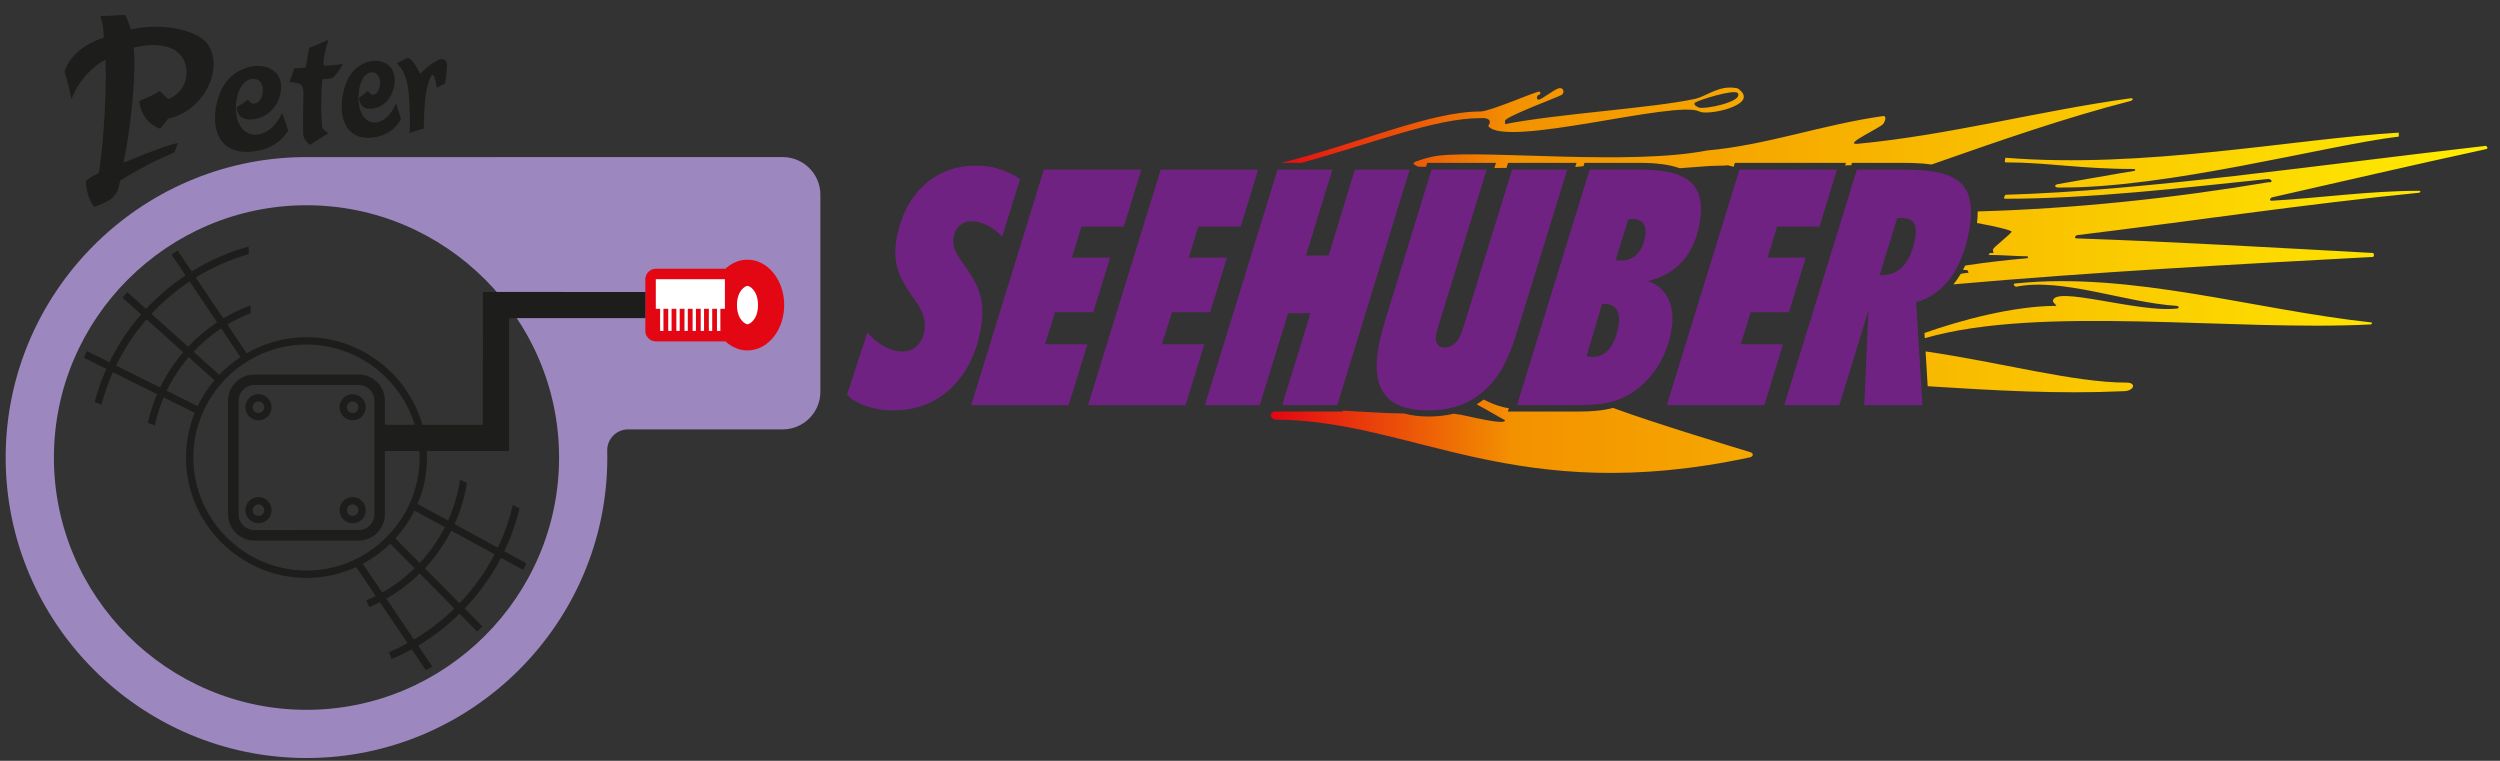
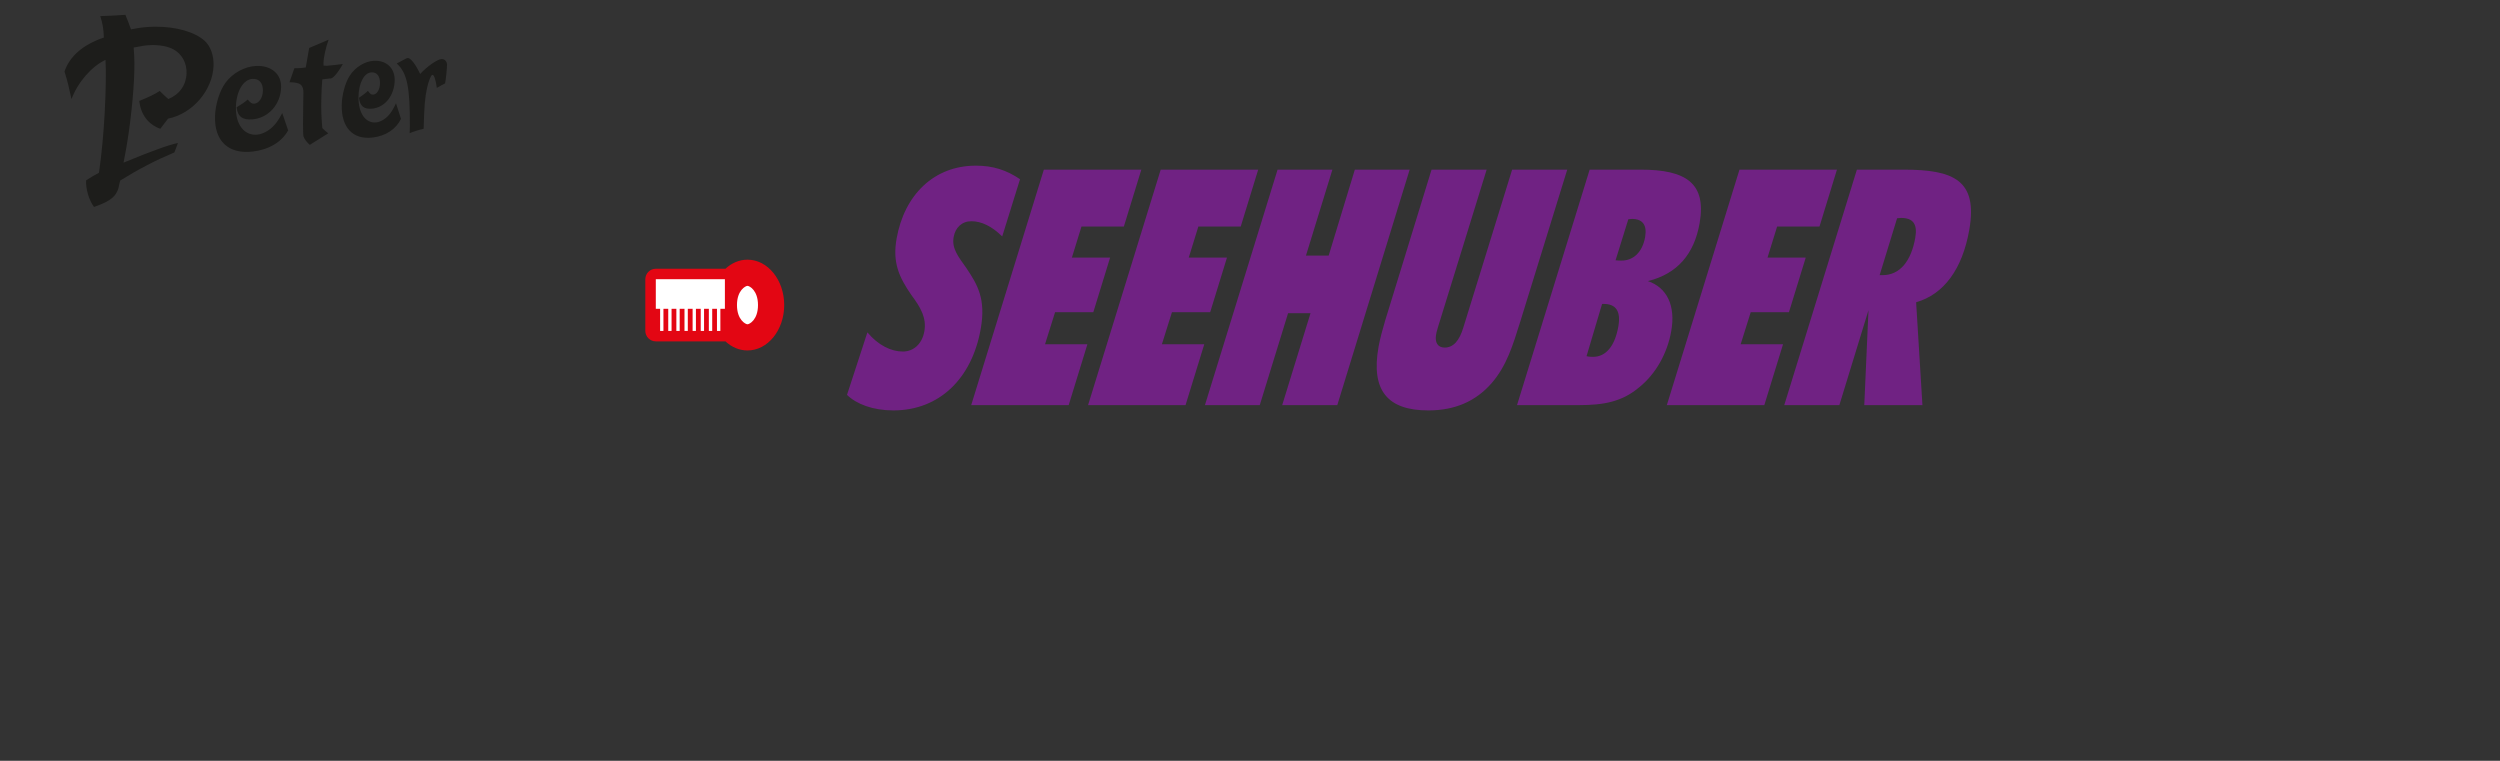
<svg xmlns="http://www.w3.org/2000/svg" xmlns:xlink="http://www.w3.org/1999/xlink" version="1.1" id="Ebene_1" x="0px" y="0px" width="4425.95px" height="1346.88px" viewBox="0 0 4425.95 1346.88" style="enable-background:new 0 0 4425.95 1346.88;" xml:space="preserve">
  <rect x="0" y="0" width="4425.95" height="1346.88" fill="#333333" stroke="none" />
  <style type="text/css">
	.st0{fill-rule:evenodd;clip-rule:evenodd;fill:#1D1D1B;}
	.st1{fill-rule:evenodd;clip-rule:evenodd;fill:#9C88BF;}
	.st2{fill-rule:evenodd;clip-rule:evenodd;fill:#E30613;}
	.st3{fill-rule:evenodd;clip-rule:evenodd;fill:#FFFFFF;}
	.st4{fill-rule:evenodd;clip-rule:evenodd;fill:#702283;}
	
		.st5{clip-path:url(#SVGID_00000021088387148114768610000003643611628869938322_);fill:url(#SVGID_00000173126565172438933820000013556368851414033085_);}
</style>
  <path class="st0" d="M702.33,112.43c9.14,8.01,15.11,18.58,18.67,35.7c3.57,17.13,4.82,41.02,4.58,75.76  c-0.04,5.47-0.06,6.93-0.31,11.91c6.52-2.79,16.81-6.01,24.71-7.77c0.54-19.57,1.12-33.49,2.01-44.54  c0.9-11.01,2.2-19.24,3.97-27.39c2.91-13.4,7.18-23.45,9.59-23.59c2.9-0.18,5.77,8.27,7.8,23.16c6.73-4.13,7.98-4.49,14.64-8.01  c1.4-6.68,3.44-27.38,3.44-32.88c0.01-6.02-4.19-10.47-9.63-10.23c-7.51,0.33-25.9,13.15-37.92,26.45  c-7.74-16.51-16.87-28.5-21.76-28.29c-0.89,0.04-3,0.75-4.56,1.6C712.49,107.1,707.39,109.72,702.33,112.43 M701.1,182.79  c-4.63,9.73-7.27,14.12-11.21,19.15c-6.3,8.02-15.85,13.95-23.86,14.77c-18.82,1.93-31.8-16.41-31.38-45.09  c0.36-24.61,9.97-42.81,22.88-43.51c9.73-0.52,15.38,6.79,15.23,19.41c-0.12,10.55-5.28,19.5-12,20.02  c-3.53,0.27-5.59-1.35-9.44-6.73c-3.87,3.89-8.65,7.5-15.79,12.27c1.67,14.62,8.71,20.6,23.03,19.33  c23.09-2.04,39.95-23.66,40.2-50.64c0.19-21.1-14.65-35.11-36.35-34.18c-16.52,0.71-33.72,11.34-43.55,26.87  c-7.76,12.27-13.57,33.34-13.88,51.72c-0.67,39.97,20.02,61.36,54.56,57.33c23.43-2.74,41.58-14.86,50.36-33.03  C706.93,201.28,703.98,192.04,701.1,182.79z M581.12,236.05c-4.17-3.3-5.26-4.12-10.49-9.24c-1.87-22.35-2.18-32-1.79-50.42  c0.32-15.25,0.77-25.22,1.73-35.8c8.65-1.13,12.18-1.62,13.91-1.73c4.25,1.29,13.45-9.3,22.49-25.55  c-6.35,0.91-23.33,2.9-28.84,3.17c-0.48,0.02-2.75-0.18-5.29-0.37c-0.22-2.16-0.18-3.68-0.17-4.3c0.18-9.84,4.12-28.04,9.12-41.55  c-11.36,4.84-22.8,9.73-34.45,14.69c-1.96,11.45-4,22.94-5.97,34.48c-6.56,0.95-9.73,1.1-13.25,1.27c-1.3,0.06-3.93,0.19-6.95,0.02  c-2.93,8.26-5.73,16.56-8.67,24.89c19.59,0.08,25.04,4.8,24.69,19.96c-0.03,1.18-0.07,2.33-0.1,3.48c-0.08,2.96-0.12,5.92-0.18,8.87  c-0.63,29.21-0.64,60.14,0.31,63.21c1.54,4.95,5.36,10.26,11.28,15.33C559.47,249.59,570.37,242.8,581.12,236.05z M499.68,200.12  c-5.75,10.86-9.08,15.8-14.07,21.42c-8.05,9.06-19.83,15.75-29.87,16.79c-23.28,2.41-39.16-17.93-38.08-49.96  c0.92-27.48,13.41-47.85,29.35-48.71c11.94-0.65,18.82,7.43,18.41,21.48c-0.34,11.79-6.91,21.78-15.15,22.41  c-4.3,0.33-6.86-1.45-11.69-7.41c-4.72,4.36-10.68,8.44-19.74,13.84c1.87,16.27,10.49,22.89,28.29,21.31  c28.5-2.54,49.74-26.76,50.53-56.77c0.62-23.47-17.47-38.94-44.19-37.78c-20.52,0.89-42.09,12.85-54.62,30.24  c-9.93,13.77-17.42,37.4-18.16,57.95c-1.61,44.77,23.7,68.41,66.7,63.38c28.88-3.38,51.6-17.17,62.73-37.51  C506.6,220.6,503.17,210.37,499.68,200.12z M212.75,319.66c32.79-20.39,62.12-35.57,96.02-49.82c2.06-5.58,4.13-11.12,6.26-16.68  c-16.61,3.49-42.8,12.75-96.35,34.78c4.38-21.19,8.58-46.52,11.76-72.32c3.17-25.68,5.67-51.91,6.82-75.33  c1.12-22.78,0.9-38.57-0.65-56.09c16.68-3.27,21.86-4.12,31.05-4.34c15.23-0.37,28.85,2.16,38.5,7.06  c15.51,7.88,24.84,24.45,24.09,43.18c-0.83,20.85-12.59,37.25-32.27,45.22c-6.94-6.26-8.27-7.25-15.17-14.28  c-9.82,6.3-18.78,10.46-36.32,17.72c2.97,24.42,15.93,41.44,37.28,49.27c4.58-5.99,9.16-12,13.73-17.98  c21.78-4.25,41.72-17.05,56.2-34.06c14.24-16.72,23.57-37.78,24.36-59.36c0.66-18.25-5.25-34.87-15.88-44.45  c-17.3-15.6-50.31-25.22-87.98-24.88c-13.74,0.12-25.55,1.3-42.27,4.7c-3.98-11.4-4.98-13.19-9.91-25.75  c-14.52,1.11-28.89,1.84-44.47,2.25c3.99,12.74,5.74,21.85,6.34,37.96c-36.92,12.53-60.53,33.01-69.7,60.2  c6.02,19.87,6.9,23.65,12.36,48.81c11.34-30.19,35.75-57.88,60.21-69.49c0.58,9.36,0.76,22.83,0.52,38.87  c-0.24,16.1-0.82,34.83-1.93,54.78c-0.9,16.27-2.16,34.75-3.91,53.12c-1.75,18.42-3.85,36.9-6.2,53.06  c-10.68,5.83-12.54,6.84-22.72,13.42c-1.15,13.97,4.83,35.07,13.91,47.15c31.86-11.01,41.58-20.3,44.87-40.59  C211.64,323.77,212.29,321.74,212.75,319.66z" />
-   <path class="st1" d="M535.74,278.14l850.07-0.04c36.61,0,66.57,29.92,66.57,66.49v349.08c0,36.57-29.96,66.49-66.57,66.49h-274.53  c-0.11,0-0.22,0-0.33,0c-19.95,0.63-35.84,16.9-35.95,36.84c0.11,4.33,0.16,8.67,0.16,13.03c0,292.98-239.23,531.93-532.56,531.93  S10.04,1103,10.04,810.03C10.04,519.34,245.56,281.83,535.74,278.14 M542.6,363.37c246.17,0,447.18,200.77,447.18,446.65  c0,245.88-201.01,446.65-447.18,446.65S95.42,1055.91,95.42,810.03C95.42,564.15,296.43,363.37,542.6,363.37z" />
  <path class="st2" d="M1284.29,475.82c10.87-10.11,24.39-16.1,39.04-16.1c35.9,0,65.01,35.98,65.01,80.36s-29.11,80.36-65.01,80.36  c-14.65,0-28.17-5.99-39.04-16.1c-0.31,0.02-0.63,0.02-0.95,0.02h-122.2c-0.05,0-0.1,0-0.15,0c-10.19-0.02-18.53-8.35-18.53-18.54  v-91.41c0-0.04,0-0.08,0-0.12c0.02-10.18,8.36-18.51,18.56-18.51h122.2c0.05,0,0.1,0,0.15,0  C1283.68,475.8,1283.99,475.81,1284.29,475.82" />
  <path class="st3" d="M1283.34,546.7v-52.35l-0.12-0.02h-122.18l-0.02,0.09v52.3h7.64v39.11h5.88v-39.11h8.5v39.11h5.88v-39.11h8.5  v39.11h5.88v-39.11h8.5v39.11h5.88v-39.11h8.5v39.11h5.88v-39.11h8.5v39.11h5.88v-39.11h8.5v39.11h5.94V546.7h8.43v39.14h6.02V546.7  H1283.34z M1341.94,540.09c0,26.21-15.22,34.02-18.61,34.02c-3.38,0-18.61-7.81-18.61-34.02c0-26.21,15.22-34.02,18.61-34.02  C1326.71,506.07,1341.94,513.88,1341.94,540.09z" />
-   <path class="st0" d="M681.4,798.45v112.01c0,0.09,0,0.19,0,0.28c-0.04,25.45-20.91,46.27-46.4,46.27H450.38c-0.09,0-0.17,0-0.26,0  c-25.49-0.04-46.32-20.88-46.32-46.34V709.59c0-0.09,0-0.18,0-0.28c0.04-25.46,20.91-46.27,46.4-46.27h184.62c0.09,0,0.17,0,0.26,0  c25.49,0.04,46.32,20.88,46.32,46.34v42.72h52.86c-25.13-81.88-101.94-142.19-191.67-142.19c-109.84,0-200.34,90.39-200.34,200.1  s90.5,200.1,200.34,200.1s200.34-90.39,200.34-200.1c0-3.88-0.11-7.74-0.34-11.57H681.4z M634.56,903.17  c0,5.63-4.57,10.2-10.21,10.2c-5.64,0-10.21-4.57-10.21-10.2c0-5.63,4.57-10.2,10.21-10.2  C629.99,892.97,634.56,897.54,634.56,903.17z M647.55,903.17c0,12.8-10.39,23.17-23.2,23.17c-12.81,0-23.2-10.37-23.2-23.17  c0-12.8,10.39-23.17,23.2-23.17C637.17,879.99,647.55,890.37,647.55,903.17z M467.81,903.17c0,5.63-4.57,10.2-10.21,10.2  c-5.64,0-10.21-4.57-10.21-10.2c0-5.63,4.57-10.2,10.21-10.2C463.24,892.97,467.81,897.54,467.81,903.17z M480.8,903.17  c0,12.8-10.39,23.17-23.2,23.17c-12.81,0-23.2-10.37-23.2-23.17c0-12.8,10.39-23.17,23.2-23.17  C470.42,879.99,480.8,890.37,480.8,903.17z M634.56,720.99c0,5.63-4.57,10.2-10.21,10.2c-5.64,0-10.21-4.56-10.21-10.2  c0-5.63,4.57-10.2,10.21-10.2C629.99,710.79,634.56,715.36,634.56,720.99z M647.55,720.99c0,12.8-10.39,23.17-23.2,23.17  c-12.81,0-23.2-10.37-23.2-23.17c0-12.8,10.39-23.17,23.2-23.17C637.17,697.82,647.55,708.19,647.55,720.99z M467.81,720.99  c0,5.63-4.57,10.2-10.21,10.2c-5.64,0-10.21-4.56-10.21-10.2c0-5.63,4.57-10.2,10.21-10.2  C463.24,710.79,467.81,715.36,467.81,720.99z M480.8,720.99c0,12.8-10.39,23.17-23.2,23.17c-12.81,0-23.2-10.37-23.2-23.17  c0-12.8,10.39-23.17,23.2-23.17C470.42,697.82,480.8,708.19,480.8,720.99z M422.36,910.67l0-201.33  c0.02-15.23,12.59-27.76,27.84-27.76h184.85c15.25,0.02,27.79,12.57,27.79,27.81v201.33c-0.03,15.23-12.59,27.76-27.84,27.76H450.15  C434.9,938.45,422.36,925.9,422.36,910.67z M188.23,653.11l-39.92-19.85c1.79-3.95,3.63-7.86,5.53-11.75l39.89,19.83  c14.98-30.7,33.91-59.15,56.12-84.7l-33.12-29.76c2.85-3.26,5.74-6.48,8.68-9.66l33.12,29.76c20.85-22.45,44.32-42.44,69.91-59.47  l-24.83-36.94c3.6-2.4,7.24-4.75,10.91-7.04l24.85,36.97c30.97-19.17,64.81-34.1,100.7-43.98l0.45,13.35  c-33.41,9.5-64.94,23.55-93.9,41.41l48.67,72.42c15.25-9.16,31.4-16.95,48.28-23.2l0.46,13.71c-14.45,5.61-28.32,12.41-41.49,20.28  l34.2,50.89c31.27-18.06,67.45-28.42,105.86-28.42c96.95,0,179.69,66.04,205.22,155.16h107.05V516.87l287.78,0.05v46.34H901.27  v235.2H755.62c0.21,3.83,0.32,7.69,0.32,11.57c0,29.03-5.94,56.78-16.67,82.11l53.97,29.45c10.24-22.73,17.46-47.07,21.14-72.5  l12.25,5.9c-4.07,25.53-11.55,49.97-21.95,72.84l76.73,41.87c11.39-23.93,20.3-49.24,26.41-75.6l11.99,5.78  c-6.36,26.5-15.46,51.95-26.98,76.06l39.15,21.37c-1.89,3.9-3.84,7.76-5.84,11.6l-39.11-21.34c-17.13,32.93-38.86,63.14-64.33,89.75  l31.31,31.67c-3,3.12-6.05,6.19-9.14,9.22l-31.3-31.66c-22.07,21.58-46.69,40.57-73.36,56.46l24.96,36.94  c-3.71,2.24-7.46,4.43-11.24,6.56l-25.01-37.02c-11.47,6.32-23.28,12.08-35.41,17.23l-5.18-11.9c11.39-4.84,22.5-10.23,33.29-16.13  l-49.08-72.64c-6.21,3.17-12.54,6.12-18.99,8.84l-5.18-11.9c5.71-2.41,11.33-5,16.84-7.78l-34.63-51.25  c-26.88,12.31-56.68,19.18-87.97,19.18c-117.02,0-213.33-96.2-213.33-213.08c0-27.89,5.48-54.61,15.43-79.12l-54.97-27.33  c-6.78,15.91-12.09,32.57-15.76,49.81l-12.26-4.79c3.88-17.58,9.39-34.58,16.36-50.82l-78.21-38.89  c-8.23,18.49-15,37.75-20.17,57.65l-12.18-4.76C172.86,691.54,179.81,671.93,188.23,653.11z M324.37,623.61l-64.87-58.28  c-21.43,24.68-39.69,52.16-54.14,81.81l78.11,38.84C294.39,663.41,308.19,642.46,324.37,623.61z M379.59,673.21l-45.55-40.93  c-15.4,17.98-28.53,37.96-38.93,59.47l54.85,27.27C357.87,702.49,367.86,687.1,379.59,673.21z M752.23,1006.04l61.33,62.03  c24.57-25.72,45.54-54.91,62.06-86.74l-76.59-41.8C786.59,963.88,770.78,986.26,752.23,1006.04z M690.96,962.55  c-14.42,14-30.8,26.01-48.65,35.55l34.41,50.92c20.93-11.81,40.18-26.29,57.29-42.95L690.96,962.55z M391.54,581.41  c-17.83,11.83-34.22,25.68-48.84,41.21l45.55,40.92c11.24-11.8,23.8-22.33,37.43-31.34L391.54,581.41z M743.09,996.8  c17.66-18.89,32.71-40.26,44.53-63.49l-53.79-29.35c-8.95,17.98-20.38,34.56-33.82,49.28L743.09,996.8z M743.13,1015.31  c-17.67,17.23-37.54,32.23-59.13,44.51l48.91,72.39c26.01-15.42,50.01-33.89,71.52-54.91L743.13,1015.31z M335.67,498.29  c-24.7,16.44-47.36,35.73-67.5,57.38l64.87,58.28c15.33-16.33,32.53-30.88,51.26-43.31L335.67,498.29z" />
  <path class="st4" d="M3327.66,487.11l30.92-100.71c2.45,0,5.01-0.58,6.97-0.58c21.08,0,29.53,10.54,25.21,35.13  c-7.4,42.16-27.8,66.16-57.7,66.16H3327.66z M3158.8,717.22h97.56l51.57-168.05l-7.45,168.05h102.95l-11.16-182.1  c49.04-14.05,81.86-58.55,94.1-128.23c15.53-88.42-28.35-106.57-116.6-106.57h-82.36L3158.8,717.22z M2950.93,717.22h172.57  l33.14-107.74h-75.01l17.82-56.8h67.66l29.71-96.61h-67.66l17.02-55.04h75.01l30.92-100.71h-172.57L2950.93,717.22z M2685.7,717.22  h109.33c44.12,0,76.53-5.86,107.04-31.62c29.12-23.42,49.71-59.72,56.7-99.54c7.81-44.5-7.12-76.7-41.34-88.41  c51.78-12.88,81.87-47.43,91.53-102.47c12.44-70.85-24.03-94.86-104.44-94.86h-90.21L2685.7,717.22z M2808.78,630.57l27.52-92.51  h2.94c22.06,0,30.48,13.47,25.85,39.82c-6.17,35.13-22.21,53.87-44.76,53.87C2817.4,631.74,2813.47,631.74,2808.78,630.57z   M2860.17,460.76l22.56-72.6c1.96,0,4.52-0.59,6.48-0.59c19.12,0,26.97,11.13,23.27,32.2c-4.63,26.35-20.54,41.57-41.62,41.57  C2867.42,461.35,2863.5,461.35,2860.17,460.76z M2451.98,568.5c-4.84,16.4-8.98,31.62-11.56,46.26  c-13.37,76.12,15.66,111.84,88.22,111.84c46.58,0,83.67-15.81,111.88-48.01c27.02-31.03,37.81-67.33,51.2-110.08l82.88-268.17  h-97.56l-86.31,279.3c-7.05,23.42-17.55,35.72-33.24,35.72c-11.77,0-17.58-8.78-15.11-22.84c0.41-2.34,1.13-6.44,3.24-12.88  l86.31-279.3h-97.56L2451.98,568.5z M2133.18,717.22h97.07l50.16-162.78h39.71l-50.16,162.78h97.56l128.12-416.9h-97.07  l-46.35,152.24h-40.2l46.84-152.24h-97.07L2133.18,717.22z M1926.29,717.22h172.57L2132,609.49h-75.01l17.82-56.8h67.66l29.71-96.61  h-67.66l17.02-55.04h75.01l30.92-100.71H2054.9L1926.29,717.22z M1719.4,717.22h172.57l33.14-107.74h-75.01l17.82-56.8h67.66  l29.71-96.61h-67.66l17.02-55.04h75.01l30.92-100.71h-172.57L1719.4,717.22z M1535.62,588.41l-36.1,110.66  c16.73,16.4,46.15,27.52,81.94,27.52c81.38,0,139.3-56.21,154.83-144.63c9.15-52.11-5.06-77.29-25.69-107.74  c-14.54-20.49-25.8-34.55-22.3-54.45c2.98-16.98,14.74-28.11,31.41-28.11c17.65,0,36.21,8.78,54.59,26.93l31.52-101.3  c-24.08-16.4-48.24-24.01-78.15-24.01c-74.03,0-126.71,51.53-140.39,129.4c-7.3,41.57,3.86,67.34,26.15,99.54  c17.07,22.84,27.12,40.99,23.01,64.41c-3.8,21.66-18.53,35.72-38.14,35.72C1577.7,622.37,1554.65,611.24,1535.62,588.41z" />
  <g>
    <defs>
      <path id="SVGID_1_" d="M2377.32,727.01l-0.5,1.62h-121.18l-1.31,0.05c-10.06,6.9-1.01,14.24,3.79,14.24    c243.84,1.17,425.37,155.73,839.9,66.74c5.42-1.17,8.13-7.03,0-9.37c-20.43-6.15-165.36-49.81-242.27-78.08    c-18.93,4.94-39.23,6.41-61.68,6.41h-124.66l1.81-5.85c-9.71-1.32-26.02-5.67-44.49-15.44c-4.05,3.05-8.23,5.87-12.54,8.45    c18.52,9.85,47.43,26.99,50.33,28.31c0,7.44-38.73-1.2-78-9.77l-13.11-1.91c-13.65,3.34-28.21,5-43.67,5    c-16.32,0-30.86-1.76-43.49-5.33C2453.35,731.72,2415.96,729.16,2377.32,727.01 M3412.74,683.79    c122.11,7.7,231.55,13.99,346.36,8.78c18.97,0,24.38-15.22,5.42-15.22c-92.95,0-223.2-36.05-355.51-55.2L3412.74,683.79z     M3407.59,598.71c204.92-59.21,544.97-11.72,790.42-24.4c0.27-0.35,2.71-3.51,0-3.51c-205.91-22.25-425.37-90.16-628.57-69.08    c-8.13,0-2.71,5.85,0,5.85c81.28-16.39,192.36,28.1,284.48,33.96c2.71,0,5.42,4.68,0,4.68c-67.73,8.2-219.46-42.15-219.46-12.88    c0,2.34,8.13,8.2,5.42,8.2c-74.91,0-169.51,25.54-232.85,47.98L3407.59,598.71z M3458.35,503.39    c248.31-21.87,499.79-35.51,742.37-48.5c2.71,0,2.71-7.03,0-7.03c-173.4-9.37-352.21-19.9-522.9-25.76c-8.13,0-2.71-5.85,0-5.85    c192.36-23.42,403.69-55.03,604.18-74.94c2.71,0,5.42-3.51,0-3.51c-86.7,0-176.11,12.88-260.1,17.56c-5.42,0-2.71-4.68,0-5.85    c119.21-26.93,254.68-58.54,379.31-85.47c5.42-1.17,0.54-5.39,0-5.85c-298.03,33.95-606.89,79.62-850.73,86.64    c-0.54,0.7-5.42,7.02,0,7.02c149.01,0,308.87-18.73,466.01-35.13c8.13,2.34,5.42,7.02,0,5.85    c-169.92,28.61-347.04,47.12-515.23,51.74c0,0.26,0,0.53,0,0.8c0,6.21-0.4,12.78-1.2,19.72c35.12,6.3,62.58,13.28,61.27,15.55    c-2.71,4.68-32.51,28.1-32.51,30.44c-2.71,4.68,5.42,8.2-5.42,7.03c-0.54,0.35-5.42,3.51,0,3.51c18.97,0,48.77,2.34,65.02,2.34    c2.71,0,2.71,3.51,0,3.51c-33.7,2.73-73.95,7.58-109.29,12.91c-1.22,2.56-2.48,5.07-3.79,7.52c2.88,0.15,5.46,0.36,7.42,0.64    c2.71,2.34,2.71,7.03,0,4.68c-3.78,0.58-7.58,1.15-11.39,1.72C3467.37,491.39,3463.04,497.63,3458.35,503.39z M3419.59,291.24    c121.66-42.54,235.9-82.64,353.06-112.67c2.71-1.17,5.42-4.68,0-4.68c-162.56,22.25-322.41,65.57-484.97,80.79    c-24.38,1.17,40.64-28.1,46.06-35.13c5.42-7.02,5.42-15.22,0-14.05c-108.37,15.22-205.91,51.52-311.57,60.89    c-137.1,26.81-386.62-0.84-475.73,9.17c-20.66,3.05-32.16,7.97-33.62,8.39c-4.5,1.3-9.01,2.59-10.12,4.4    c-0.9,1.45,0.4,3.24,5.66,5.62c0.38,0.4,1.15,0.68,2.22,0.88c3.03,0.55,8.45,0.42,14.02,0.32l2.09-6.81h121.7l-2.81,9.11    l21.53-0.21l2.75-8.9h121.2l-2.26,7.3l14.56-1.45l1.81-5.86h98.51c27.36,0,51.03,2.74,69.95,9.44l52.94-3.92l27.3-0.82    c3.34,0,4.45-0.49,4.58-0.56l10.79,2.78l2.14-6.93h196.66l-1.37,4.46l10.79-0.26l1.29-4.2h90.66c10.9,0,21.35,0.28,31.25,0.97    c2.1,0.15,4.18,0.31,6.23,0.49C3411.24,290.19,3415.47,290.66,3419.59,291.24z M2303.83,288.34    c125.68-34.34,237.04-79.22,317.25-79.22c24.43-1.21,14.7,12.49,13.62,14.01c29.8,39.84,333.21-46.8,373.82-25.75    c13.62,7.04,81.3-7.04,78.58-26.96c0-6.96-9.73-13.3-10.81-14.01c-32.52-7.04-54.15,14.01-75.85,18.7    c-75.85,16.44-238.45,25.75-335.93,44.53c0-0.47,0-4.7,0-5.91c0-6.96,94.52-42.19,100.2-45.67c5.69-3.48,3.76-14.41-5.45-11.66    c-9.21,2.75-29.8,19.92-35.16,19.92c-5.45,0-2.72-8.26,0-8.26c2.72,0,5.37-5.83,0-5.83c-5.45,0-86.75,35.14-103.01,35.14    c-89.76,0-215.03,56.64-352.69,90.96H2303.83z M3008.27,190.58c-2.32-0.81-10.89-4.7-7.85-8.42c3.36-4.13,70.89-25.34,76.17-17.17    C3086.53,180.29,3017.96,193.82,3008.27,190.58z M3642.59,331.95c-2.71,0-8.13-3.51,0-5.85c0,0,132.76-23.42,135.47-23.42    c2.71,0,2.71-3.51,0-3.51c-94.83,0-154.43-11.71-227.58-11.71c-2.71,0,0-8.2,0-8.2c243.84,19.9,506.65-32.78,696.3-44.49v7.03    C4119.44,257.01,3834.96,334.29,3642.59,331.95z" />
    </defs>
    <clipPath id="SVGID_00000158719119291231419140000005626845799010509719_">
      <use xlink:href="#SVGID_1_" style="overflow:visible;" />
    </clipPath>
    <linearGradient id="SVGID_00000134243711968885574750000015616591902336828037_" gradientUnits="userSpaceOnUse" x1="-60.823" y1="2506.077" x2="-59.823" y2="2506.077" gradientTransform="matrix(2162.354 0 0 738.046 133765.656 -1849076.125)">
      <stop offset="0" style="stop-color:#E30613" />
      <stop offset="0.2" style="stop-color:#F39200" />
      <stop offset="1" style="stop-color:#FFED00" />
    </linearGradient>
-     <rect x="2244.27" y="149.36" style="clip-path:url(#SVGID_00000158719119291231419140000005626845799010509719_);fill:url(#SVGID_00000134243711968885574750000015616591902336828037_);" width="2162.35" height="749.28" />
  </g>
</svg>